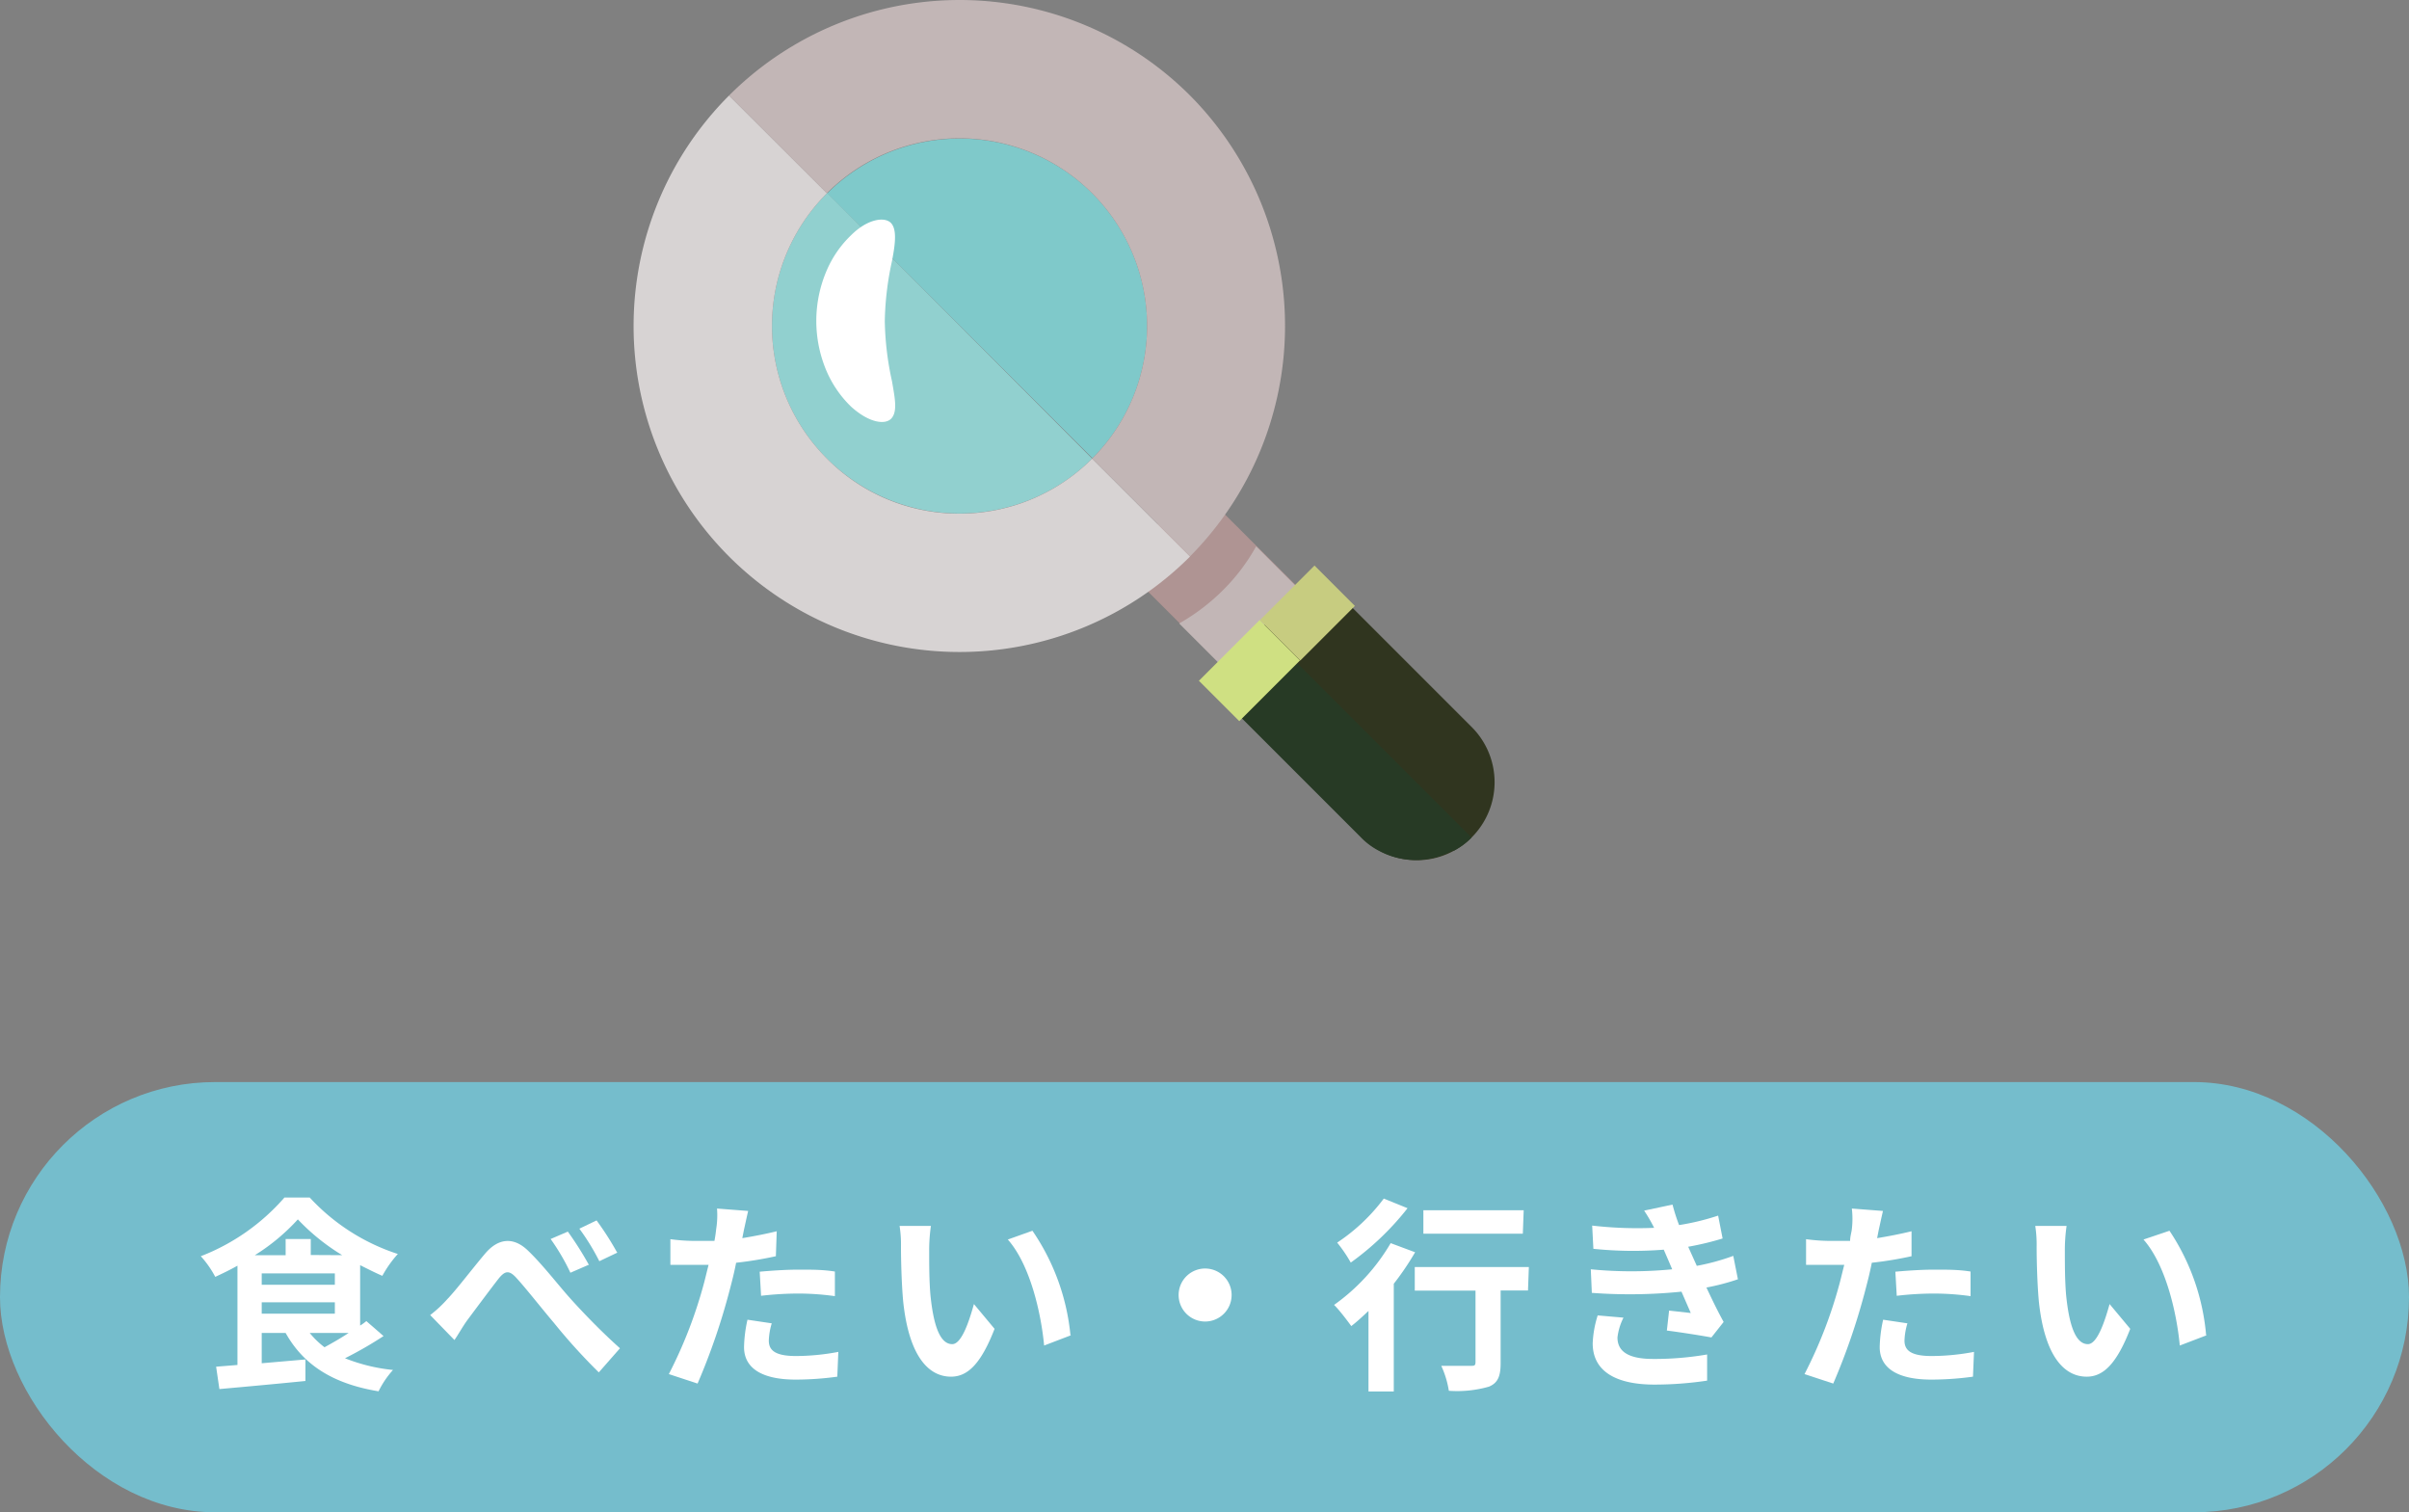
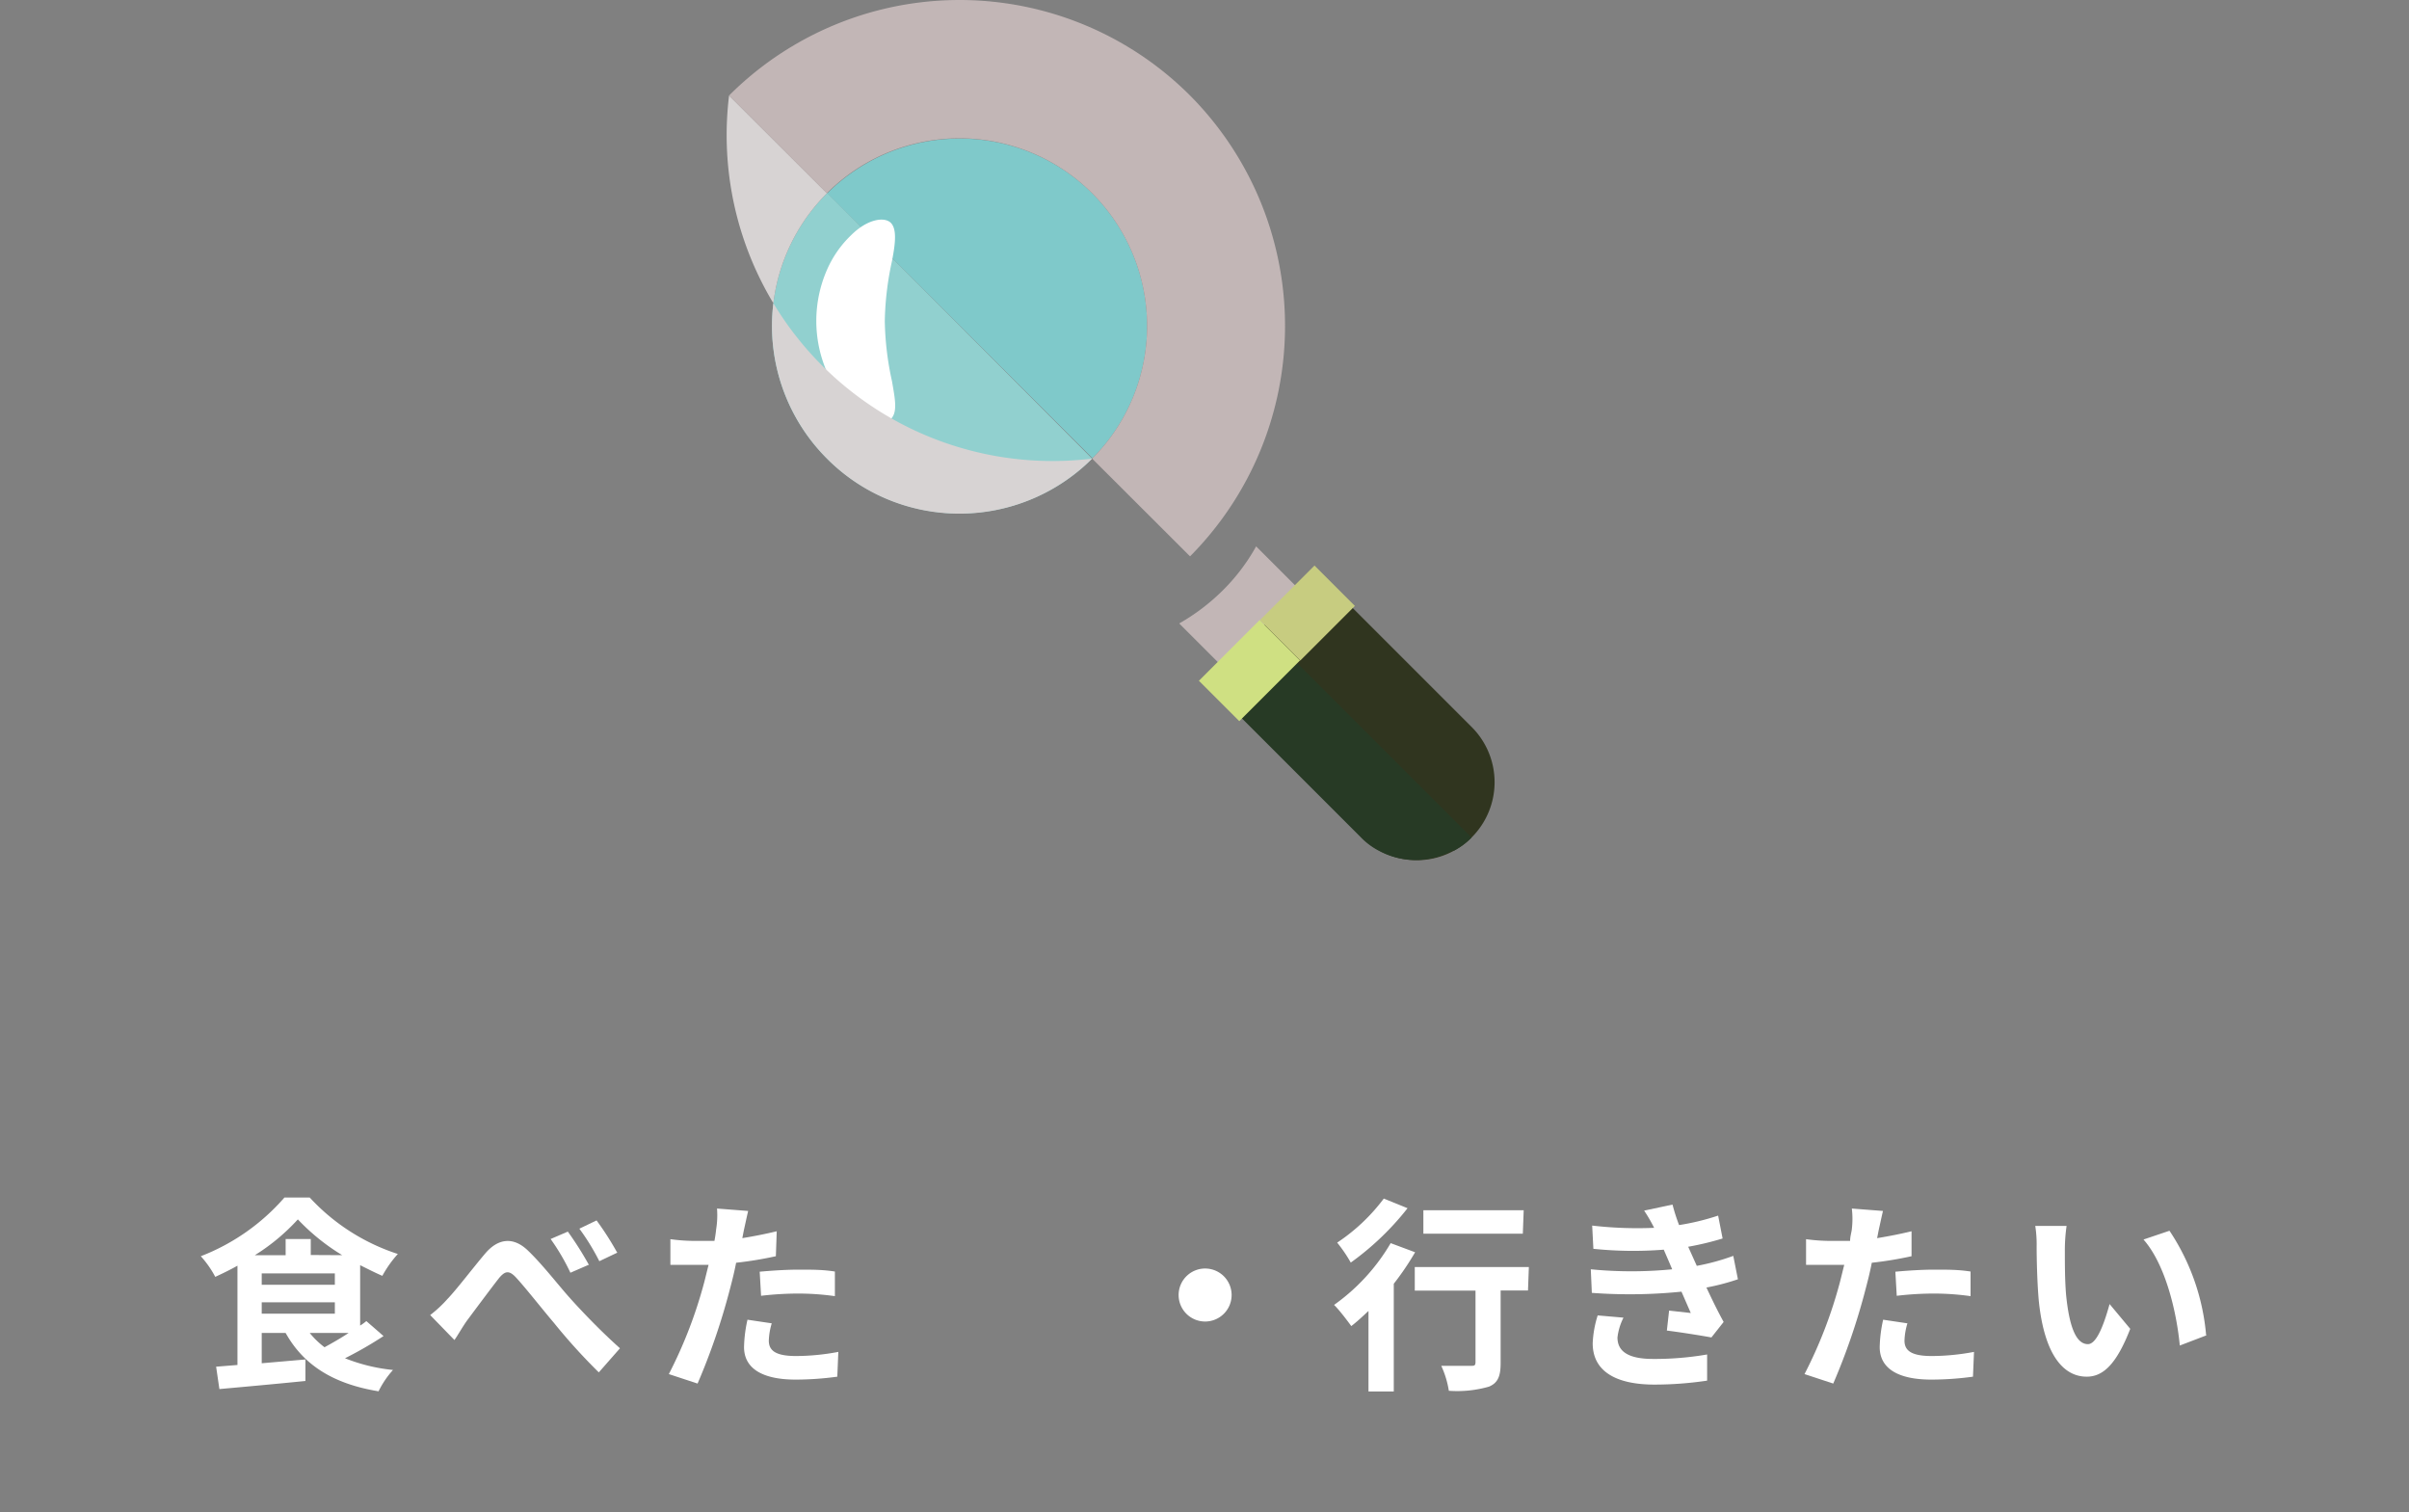
<svg xmlns="http://www.w3.org/2000/svg" width="140" height="87.88" viewBox="0 0 140 87.88">
  <rect x="0" y="0" width="140" height="87.88" fill="#808080" stroke="none" />
  <defs>
    <style>.cls-1{fill:#75bdcc;}.cls-2{fill:#fff;}.cls-3{fill:#91d0cf;}.cls-4{fill:#7fc9ca;}.cls-5{fill:#af9493;}.cls-6{fill:#c2b6b6;}.cls-7{fill:none;}.cls-8{fill:#30351f;}.cls-9{fill:#273a25;}.cls-10{fill:#cfe082;}.cls-11{fill:#c7cc80;}.cls-12{fill:#d7d3d3;}</style>
  </defs>
  <g id="レイヤー_2" data-name="レイヤー 2">
    <g id="ナビ">
-       <rect class="cls-1" y="62.88" width="140" height="25" rx="12.5" />
      <path class="cls-2" d="M22.29,77.64a22.45,22.45,0,0,1-2.24,1.29,10.28,10.28,0,0,0,2.79.68A5.35,5.35,0,0,0,22,80.85c-2.62-.43-4.35-1.51-5.4-3.39H15.21v1.76L17.75,79l0,1.25c-1.78.18-3.66.35-5,.47l-.19-1.3,1.24-.1V73.55c-.42.24-.86.45-1.29.65A5.86,5.86,0,0,0,11.67,73a12.33,12.33,0,0,0,4.86-3.41H18a12,12,0,0,0,5.12,3.28,6.64,6.64,0,0,0-.9,1.27c-.42-.18-.85-.4-1.29-.62v3.51a2.8,2.8,0,0,0,.36-.26Zm-2.4-4.7a12.3,12.3,0,0,1-2.58-2.08,11.82,11.82,0,0,1-2.5,2.08H16.6V72h1.46v.93Zm-4.68,1.72h4.25V74H15.21Zm0,1.68h4.25v-.66H15.21ZM18,77.46a4.85,4.85,0,0,0,.86.83c.44-.24.95-.53,1.4-.83Z" />
      <path class="cls-2" d="M26,75.49c.54-.56,1.47-1.79,2.2-2.65s1.61-1,2.47-.18,1.76,2,2.46,2.78,1.77,1.9,2.9,2.91l-1.23,1.4a33.9,33.9,0,0,1-2.61-2.88c-.73-.86-1.62-2-2.18-2.61-.42-.46-.65-.41-1,0-.47.6-1.34,1.77-1.84,2.44-.28.38-.54.86-.76,1.17L25,76.42A7.12,7.12,0,0,0,26,75.49Zm8.23-2-1.08.47A12.53,12.53,0,0,0,32,72l1-.43A19.25,19.25,0,0,1,34.2,73.46Zm1.65-.7-1.05.5a13,13,0,0,0-1.16-1.89l1-.48A17.29,17.29,0,0,1,35.85,72.76Z" />
      <path class="cls-2" d="M45.09,73a21.83,21.83,0,0,1-2.31.38c-.1.52-.22,1-.36,1.53a38,38,0,0,1-1.88,5.49l-1.67-.55a26.41,26.41,0,0,0,2.06-5.35c.08-.31.16-.65.25-1l-.78,0c-.58,0-1,0-1.44,0l0-1.49a10.46,10.46,0,0,0,1.5.1c.35,0,.7,0,1.06,0,.05-.26.08-.49.1-.68a5.12,5.12,0,0,0,.05-1.2l1.81.14c-.08.33-.19.86-.25,1.12l-.09.46c.67-.11,1.34-.24,2-.4Zm-.24,3.9a3.88,3.88,0,0,0-.17,1c0,.52.3.9,1.57.9a13.4,13.4,0,0,0,2.47-.24L48.66,80a17.83,17.83,0,0,1-2.42.17c-2,0-3-.69-3-1.89a7.94,7.94,0,0,1,.2-1.59Zm-.7-3c.66-.06,1.51-.12,2.28-.12s1.39,0,2.09.11l0,1.43a15.6,15.6,0,0,0-2-.15,18.59,18.59,0,0,0-2.29.13Z" />
-       <path class="cls-2" d="M54,72.71c0,.77,0,1.67.07,2.52.17,1.71.53,2.88,1.27,2.88.56,0,1-1.4,1.26-2.33l1.2,1.44C57,79.28,56.22,80,55.27,80c-1.3,0-2.44-1.17-2.78-4.36-.1-1.09-.13-2.47-.13-3.2a7,7,0,0,0-.08-1.2l1.82,0A10,10,0,0,0,54,72.71Zm8.25,4.88-1.57.6c-.18-1.91-.82-4.7-2.11-6.16L60,71.52A12.91,12.91,0,0,1,62.21,77.59Z" />
      <path class="cls-2" d="M70.16,73.72a1.54,1.54,0,0,1,0,3.07,1.54,1.54,0,1,1,0-3.07Z" />
      <path class="cls-2" d="M82.24,72.77A16,16,0,0,1,81,74.6v6.26H79.53V76.18c-.34.32-.66.62-1,.88-.21-.29-.69-.93-1-1.23a11.58,11.58,0,0,0,3.29-3.59Zm-.44-2.56a16.18,16.18,0,0,1-3.3,3.16,8.18,8.18,0,0,0-.79-1.16,10.92,10.92,0,0,0,2.71-2.56Zm7,4.78H87.21V79.2c0,.76-.15,1.16-.68,1.38a6.72,6.72,0,0,1-2.33.24,5.5,5.5,0,0,0-.44-1.45c.69,0,1.48,0,1.7,0s.29,0,.29-.23V75H82.22V73.63h6.63Zm-.3-3.3H82.72V70.33h5.83Z" />
      <path class="cls-2" d="M101,74.34a13.29,13.29,0,0,1-1.83.48c.3.64.63,1.33,1,2l-.71.9c-.66-.12-1.8-.3-2.59-.4L97,76.16l1.26.14-.54-1.24a29.74,29.74,0,0,1-5.21.07l-.06-1.37a24.22,24.22,0,0,0,4.73,0l-.2-.47-.29-.67a22.6,22.6,0,0,1-4.09-.05l-.07-1.35a22.82,22.82,0,0,0,3.6.13h0a9,9,0,0,0-.58-1L97.2,70a10.73,10.73,0,0,0,.38,1.19,14,14,0,0,0,2.27-.55l.26,1.33a17.13,17.13,0,0,1-2,.48l.23.51.27.6a13,13,0,0,0,2.12-.58Zm-6.65,2.23A3.41,3.41,0,0,0,94,77.72c0,.75.53,1.25,2.07,1.25a17.92,17.92,0,0,0,3.14-.26l0,1.52a20.7,20.7,0,0,1-3.06.23c-2.22,0-3.59-.76-3.59-2.4a6.22,6.22,0,0,1,.29-1.62Z" />
      <path class="cls-2" d="M111.09,73a21.83,21.83,0,0,1-2.31.38c-.1.52-.22,1-.36,1.53a38,38,0,0,1-1.88,5.49l-1.67-.55a26.41,26.41,0,0,0,2.06-5.35c.08-.31.16-.65.25-1l-.78,0c-.58,0-1,0-1.44,0l0-1.49a10.46,10.46,0,0,0,1.5.1c.35,0,.7,0,1.06,0,0-.26.08-.49.1-.68a5.12,5.12,0,0,0,0-1.2l1.81.14c-.08.33-.19.86-.25,1.12l-.09.46c.67-.11,1.34-.24,2-.4Zm-.24,3.9a3.88,3.88,0,0,0-.17,1c0,.52.3.9,1.57.9a13.4,13.4,0,0,0,2.47-.24L114.66,80a17.83,17.83,0,0,1-2.42.17c-2,0-3-.69-3-1.89a7.94,7.94,0,0,1,.2-1.59Zm-.7-3c.66-.06,1.51-.12,2.28-.12s1.39,0,2.09.11l0,1.43a15.6,15.6,0,0,0-2-.15,18.59,18.59,0,0,0-2.29.13Z" />
      <path class="cls-2" d="M120,72.71c0,.77,0,1.67.07,2.52.17,1.71.53,2.88,1.27,2.88.56,0,1-1.4,1.26-2.33l1.2,1.44C123,79.28,122.22,80,121.27,80c-1.3,0-2.44-1.17-2.78-4.36-.1-1.09-.13-2.47-.13-3.2a7,7,0,0,0-.08-1.2l1.82,0A10,10,0,0,0,120,72.71Zm8.25,4.88-1.57.6c-.18-1.91-.82-4.7-2.11-6.16l1.51-.51A12.91,12.91,0,0,1,128.21,77.59Z" />
      <path class="cls-3" d="M48.06,11.23A10.9,10.9,0,0,0,63.47,26.65l0,0L48.08,11.21Z" />
      <path class="cls-4" d="M63.47,11.23a10.9,10.9,0,0,0-15.39,0L63.49,26.63A10.9,10.9,0,0,0,63.47,11.23Z" />
-       <path class="cls-5" d="M69.19,27.9l7.71,7.7-4.48,4.48-7.7-7.7.34-.21.15-.09.18-.12.24-.15.09-.07.24-.17,0,0,.18-.13.06-.05a1.06,1.06,0,0,0,.2-.17,1.67,1.67,0,0,0,.16-.12l0,0c.06-.06.12-.1.17-.16a.87.87,0,0,0,.11-.09h0l.35-.32h0l.17-.18.1-.1.1-.11,0,0,.28-.33a2.09,2.09,0,0,1,.14-.17,1.67,1.67,0,0,0,.12-.16l.08-.09.13-.18,0,0a.83.83,0,0,1,.08-.12l0,0h0l.08-.13,0,0a1.21,1.21,0,0,0,.1-.14l0,0,0,0,.09-.13a.51.51,0,0,0,.09-.16.26.26,0,0,0,.07-.11l0-.06A1.29,1.29,0,0,0,69.19,27.9Z" />
      <path class="cls-6" d="M73,31.75l7.71,7.71-4.48,4.47-7.7-7.7a12,12,0,0,0,2.55-1.94A11.33,11.33,0,0,0,73,31.75Z" />
      <line class="cls-7" x1="70.5" y1="33.69" x2="70.5" y2="33.69" />
      <path class="cls-2" d="M51.79,24.33c-.36.37-1.3.24-2.34-.71a6.4,6.4,0,0,1-1.39-2,7.42,7.42,0,0,1,0-5.94,6.23,6.23,0,0,1,1.39-2c1-1,2-1.09,2.34-.71s.24,1.21.05,2.19a17.57,17.57,0,0,0-.42,3.5,17.38,17.38,0,0,0,.42,3.5C52,23.11,52.18,23.92,51.79,24.33Z" />
      <path class="cls-8" d="M85.53,48.66h0a4.51,4.51,0,0,1-6.39,0l-9-9,6.4-6.4,9,9A4.53,4.53,0,0,1,85.53,48.66Z" />
      <path class="cls-9" d="M73.3,36.45,85.52,48.67a3.92,3.92,0,0,1-1,.75l-.09,0a4.5,4.5,0,0,1-4.33,0,3.92,3.92,0,0,1-1-.75l-9-9Z" />
      <rect class="cls-10" x="70.12" y="37.31" width="4.99" height="3.32" transform="translate(-6.29 62.76) rotate(-45)" />
      <rect class="cls-11" x="73.73" y="33.96" width="4.49" height="3.32" transform="translate(-2.93 64.16) rotate(-45)" />
-       <path class="cls-12" d="M48.06,26.65a10.79,10.79,0,0,0,5.62,3,10.9,10.9,0,0,0,9.79-3l5.69,5.69A18.94,18.94,0,0,1,42.37,5.55l5.69,5.68A10.9,10.9,0,0,0,48.06,26.65Z" />
+       <path class="cls-12" d="M48.06,26.65a10.79,10.79,0,0,0,5.62,3,10.9,10.9,0,0,0,9.79-3A18.94,18.94,0,0,1,42.37,5.55l5.69,5.68A10.9,10.9,0,0,0,48.06,26.65Z" />
      <path class="cls-6" d="M69.16,5.55a18.94,18.94,0,0,0-26.79,0h0l5.68,5.68h0A10.9,10.9,0,1,1,63.47,26.65h0l5.69,5.68h0A19,19,0,0,0,69.16,5.55Z" />
    </g>
  </g>
</svg>